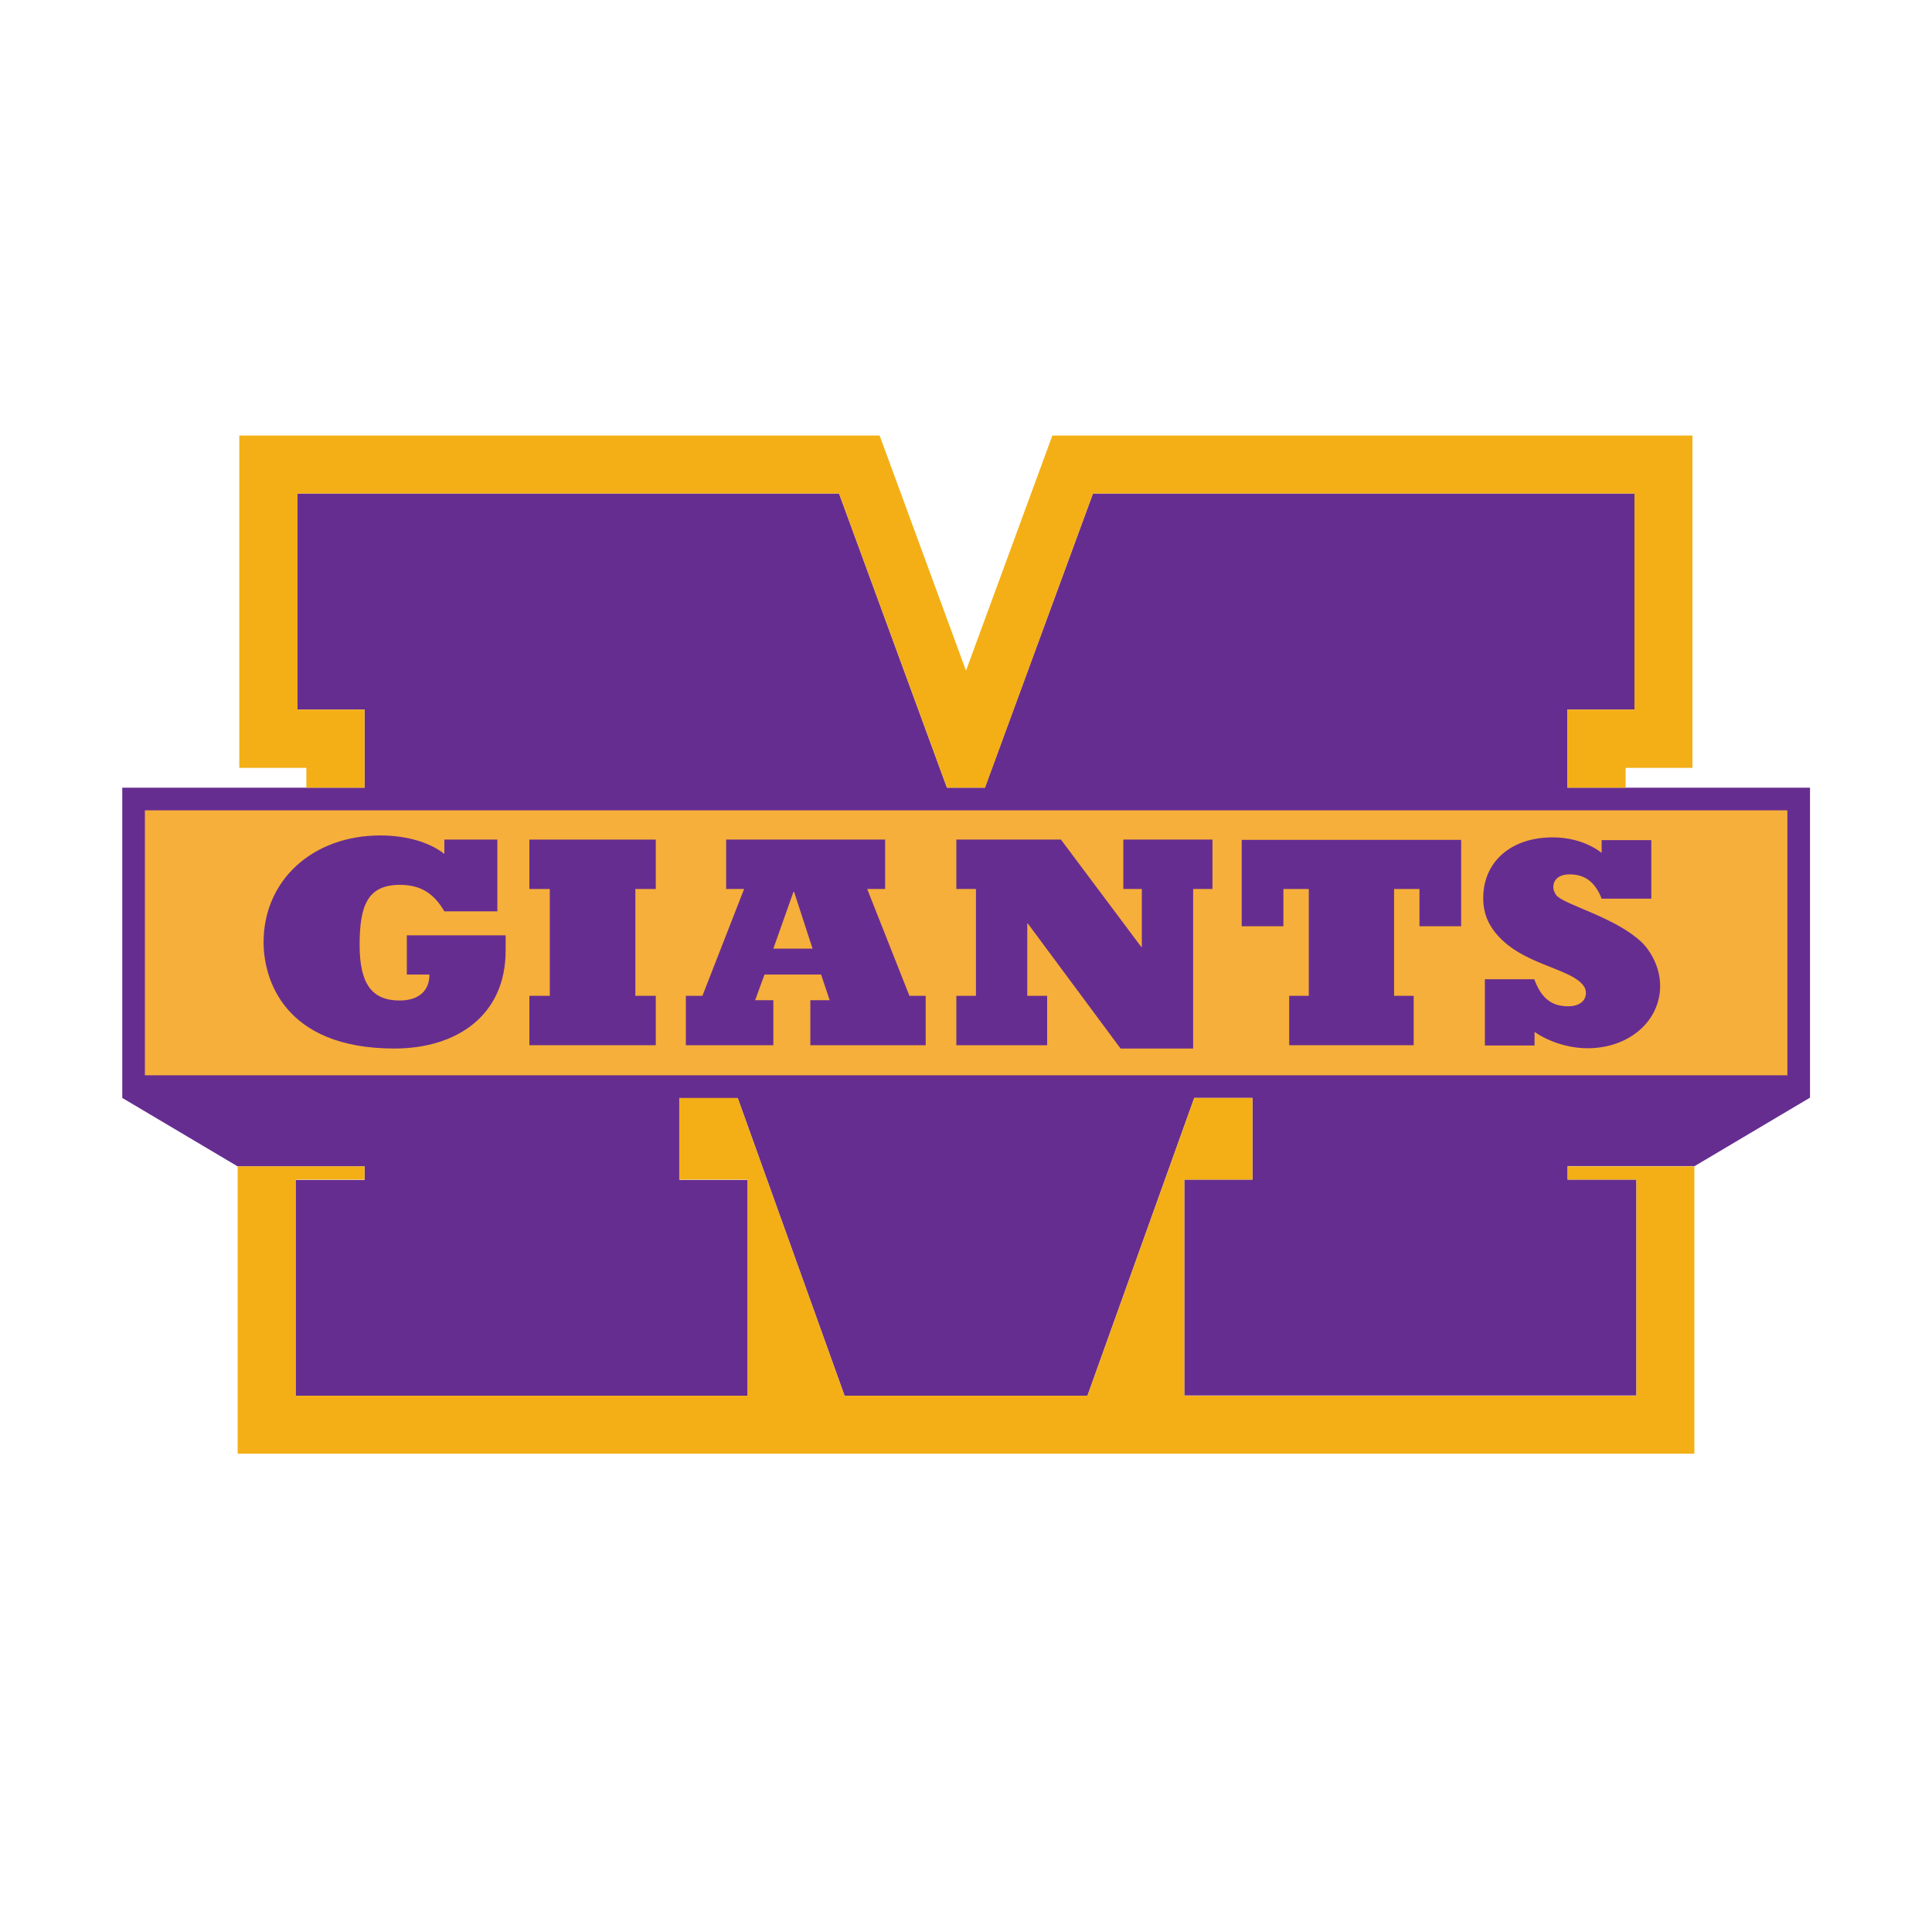
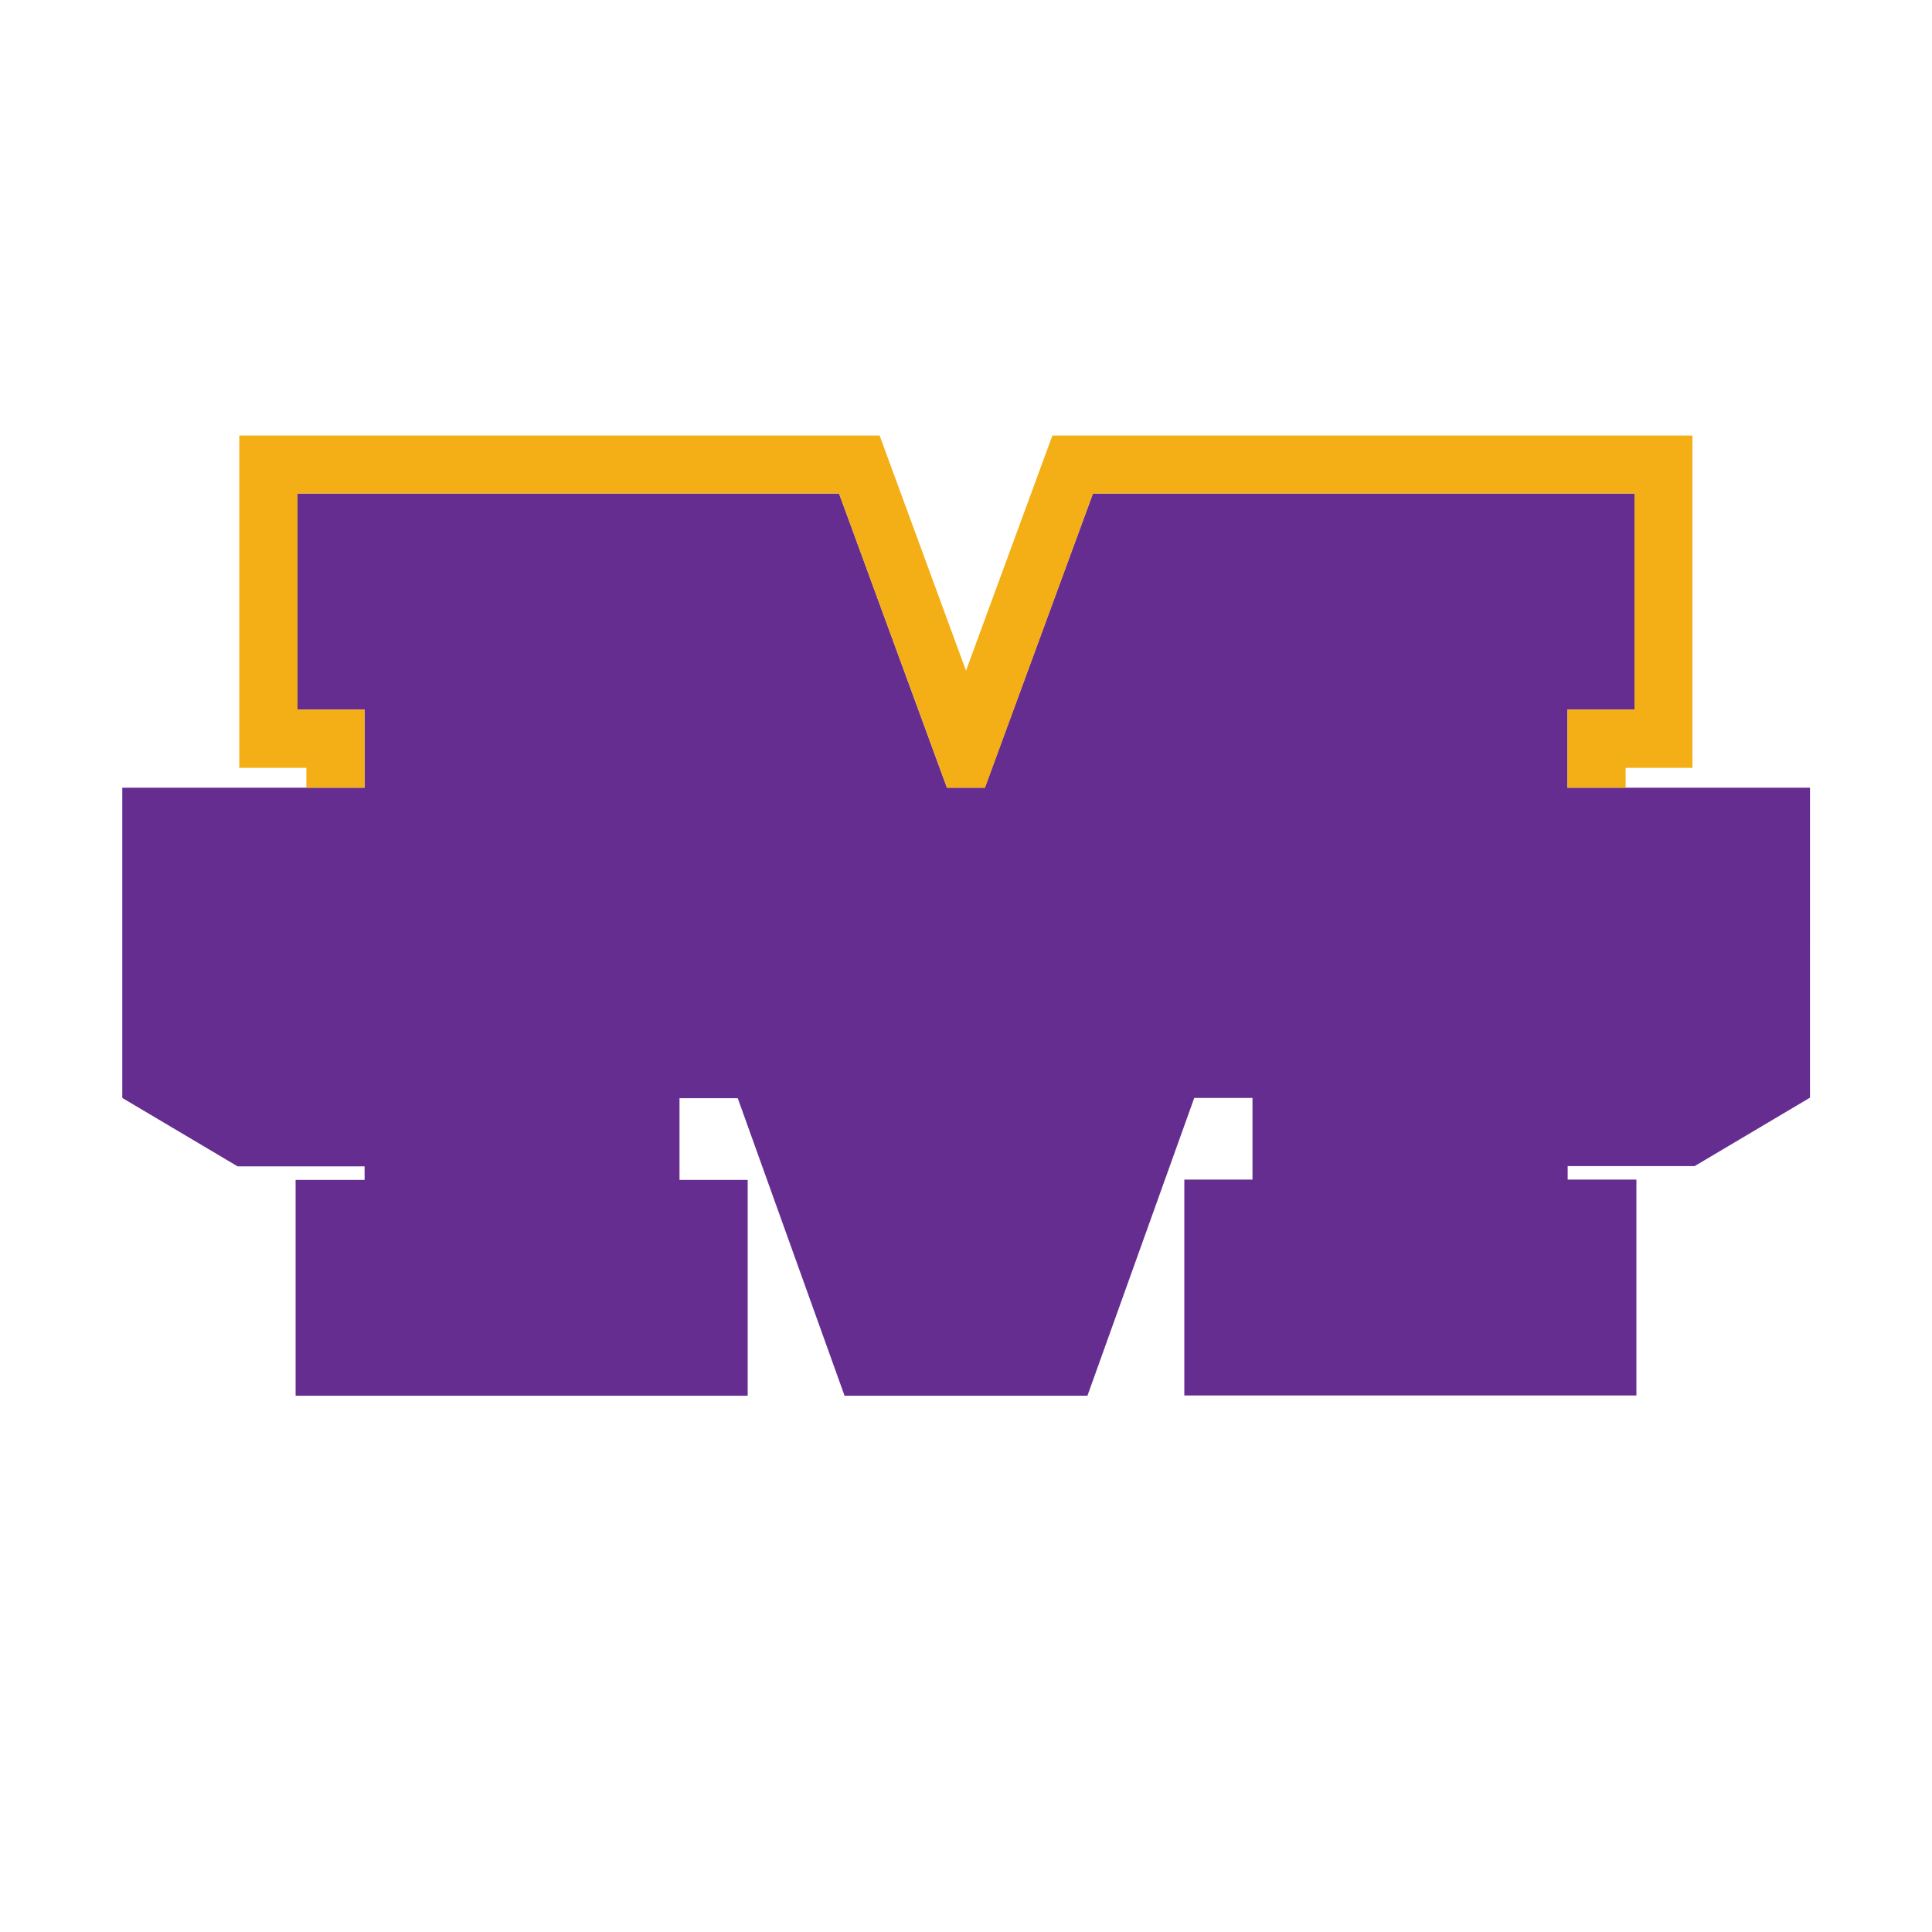
<svg xmlns="http://www.w3.org/2000/svg" version="1.1" id="Layer_1" x="0px" y="0px" viewBox="0 0 700 700" style="enable-background:new 0 0 700 700;" xml:space="preserve">
  <style type="text/css">
	.st0{fill:#662D91;}
	.st1{fill:#F3AF15;}
	.st2{fill:#F6AF3A;}
</style>
  <path class="st0" d="M567.9,285.4v-28.3h24.3v-78.3H396l-39.2,106.6h-13.7L304,178.8H107.8v78.3h24.3v28.3H44.3v112.4h0l41.8,24.8  h46v4.9h-25v78.2h163.8v-78.2h-24.7v-29.6h21.1L306,505.7h88l38.7-107.9h21.1v29.6h-24.7v78.2h163.8v-78.2h-24.9v-4.9h46l41.8-24.8  h0V285.4H567.9z" />
  <g>
    <polygon class="st1" points="107.8,257.1 107.8,178.8 304,178.8 343.1,285.4 356.9,285.4 396,178.8 592.2,178.8 592.2,257.1    567.9,257.1 567.9,285.4 589,285.4 589,278.2 613.2,278.2 613.2,157.8 381.3,157.8 350,243 318.7,157.8 86.7,157.8 86.7,278.2    111,278.2 111,285.4 132.1,285.4 132.1,257.1  " />
-     <polygon class="st1" points="613.9,422.6 567.9,422.6 567.9,427.4 592.9,427.4 592.9,505.7 429.1,505.7 429.1,427.4 453.8,427.4    453.8,397.8 432.7,397.8 394,505.7 306,505.7 267.3,397.8 246.1,397.8 246.1,427.4 270.9,427.4 270.9,505.7 107.1,505.7    107.1,427.4 132.1,427.4 132.1,422.6 86.1,422.6 86.1,422.5 86.1,526.7 613.9,526.7 613.9,422.5  " />
  </g>
-   <rect x="52.5" y="293.6" class="st2" width="595.1" height="96" />
  <g>
    <path class="st0" d="M147.4,338.9h35.8v5.6c0,23.3-17.6,35.4-40.3,35.4c-40.3,0-47.4-25.5-47.4-38.5c0-22.5,17.8-38.7,42.3-38.7   c9.3,0,17.8,2.4,23.2,6.7v-5.2h19.2v26h-19.2c-3.9-6.7-8.8-9.6-16.1-9.6c-11.8,0-14.6,7.6-14.6,21.8c0,14,4.4,20.1,14.5,20.1   c6.8,0,10.8-3.4,10.8-9.4h-8.2V338.9z" />
-     <path class="st0" d="M191.8,360.8h7.4v-38.7h-7.4v-17.9h45.8v17.9h-7.4v38.7h7.4v17.9h-45.8V360.8z" />
    <path class="st0" d="M248.5,360.8h6l15.1-38.7h-6.5v-17.9h57.6v17.9h-6.5l15.3,38.7h5.9v17.9h-41.8v-16.3h7l-3.1-9.3H277l-3.4,9.3   h6.6v16.3h-31.7V360.8z M294.4,343.7l-6.7-20.6h-0.2l-7.3,20.6H294.4z" />
    <path class="st0" d="M346.5,360.8h7.1v-38.7h-7.1v-17.9h37.9l29.1,38.9h0.2v-21h-6.7v-17.9h32.3v17.9h-7v57.8H406l-33.6-45.3h-0.2   v26.2h7.2v17.9h-32.9V360.8z" />
-     <path class="st0" d="M529.4,335.6h-15.1v-13.5h-9.2v38.7h7.1v17.9h-45.1v-17.9h7.1v-38.7h-9.2v13.5h-15.1v-31.3h79.5V335.6z" />
    <path class="st0" d="M537.9,354.8h18c2.5,6.8,6.2,9.8,12.3,9.8c3.9,0,6.4-1.9,6.4-4.8c0-1.4-0.5-2.5-2-3.9   c-5.2-4.8-19.3-6.9-27.9-14.9c-5.1-4.7-7.3-9.6-7.3-15.6c0-13.2,10.1-22,25.1-22c6.8,0,13.1,2,17.8,5.6v-4.6h18v21.2h-18l-0.4-1   c-2.4-5.3-5.9-7.8-11.2-7.8c-3.7,0-5.9,1.8-5.9,4.6c0,1.2,0.6,2.5,1.4,3.3c3.7,3.4,21,7.8,30.3,16.4c3.1,2.8,7,8.9,7,16.1   c0,12.8-11.3,22.6-26.3,22.6c-6.6,0-13.8-2.2-19.2-5.9v4.9h-18V354.8z" />
  </g>
</svg>